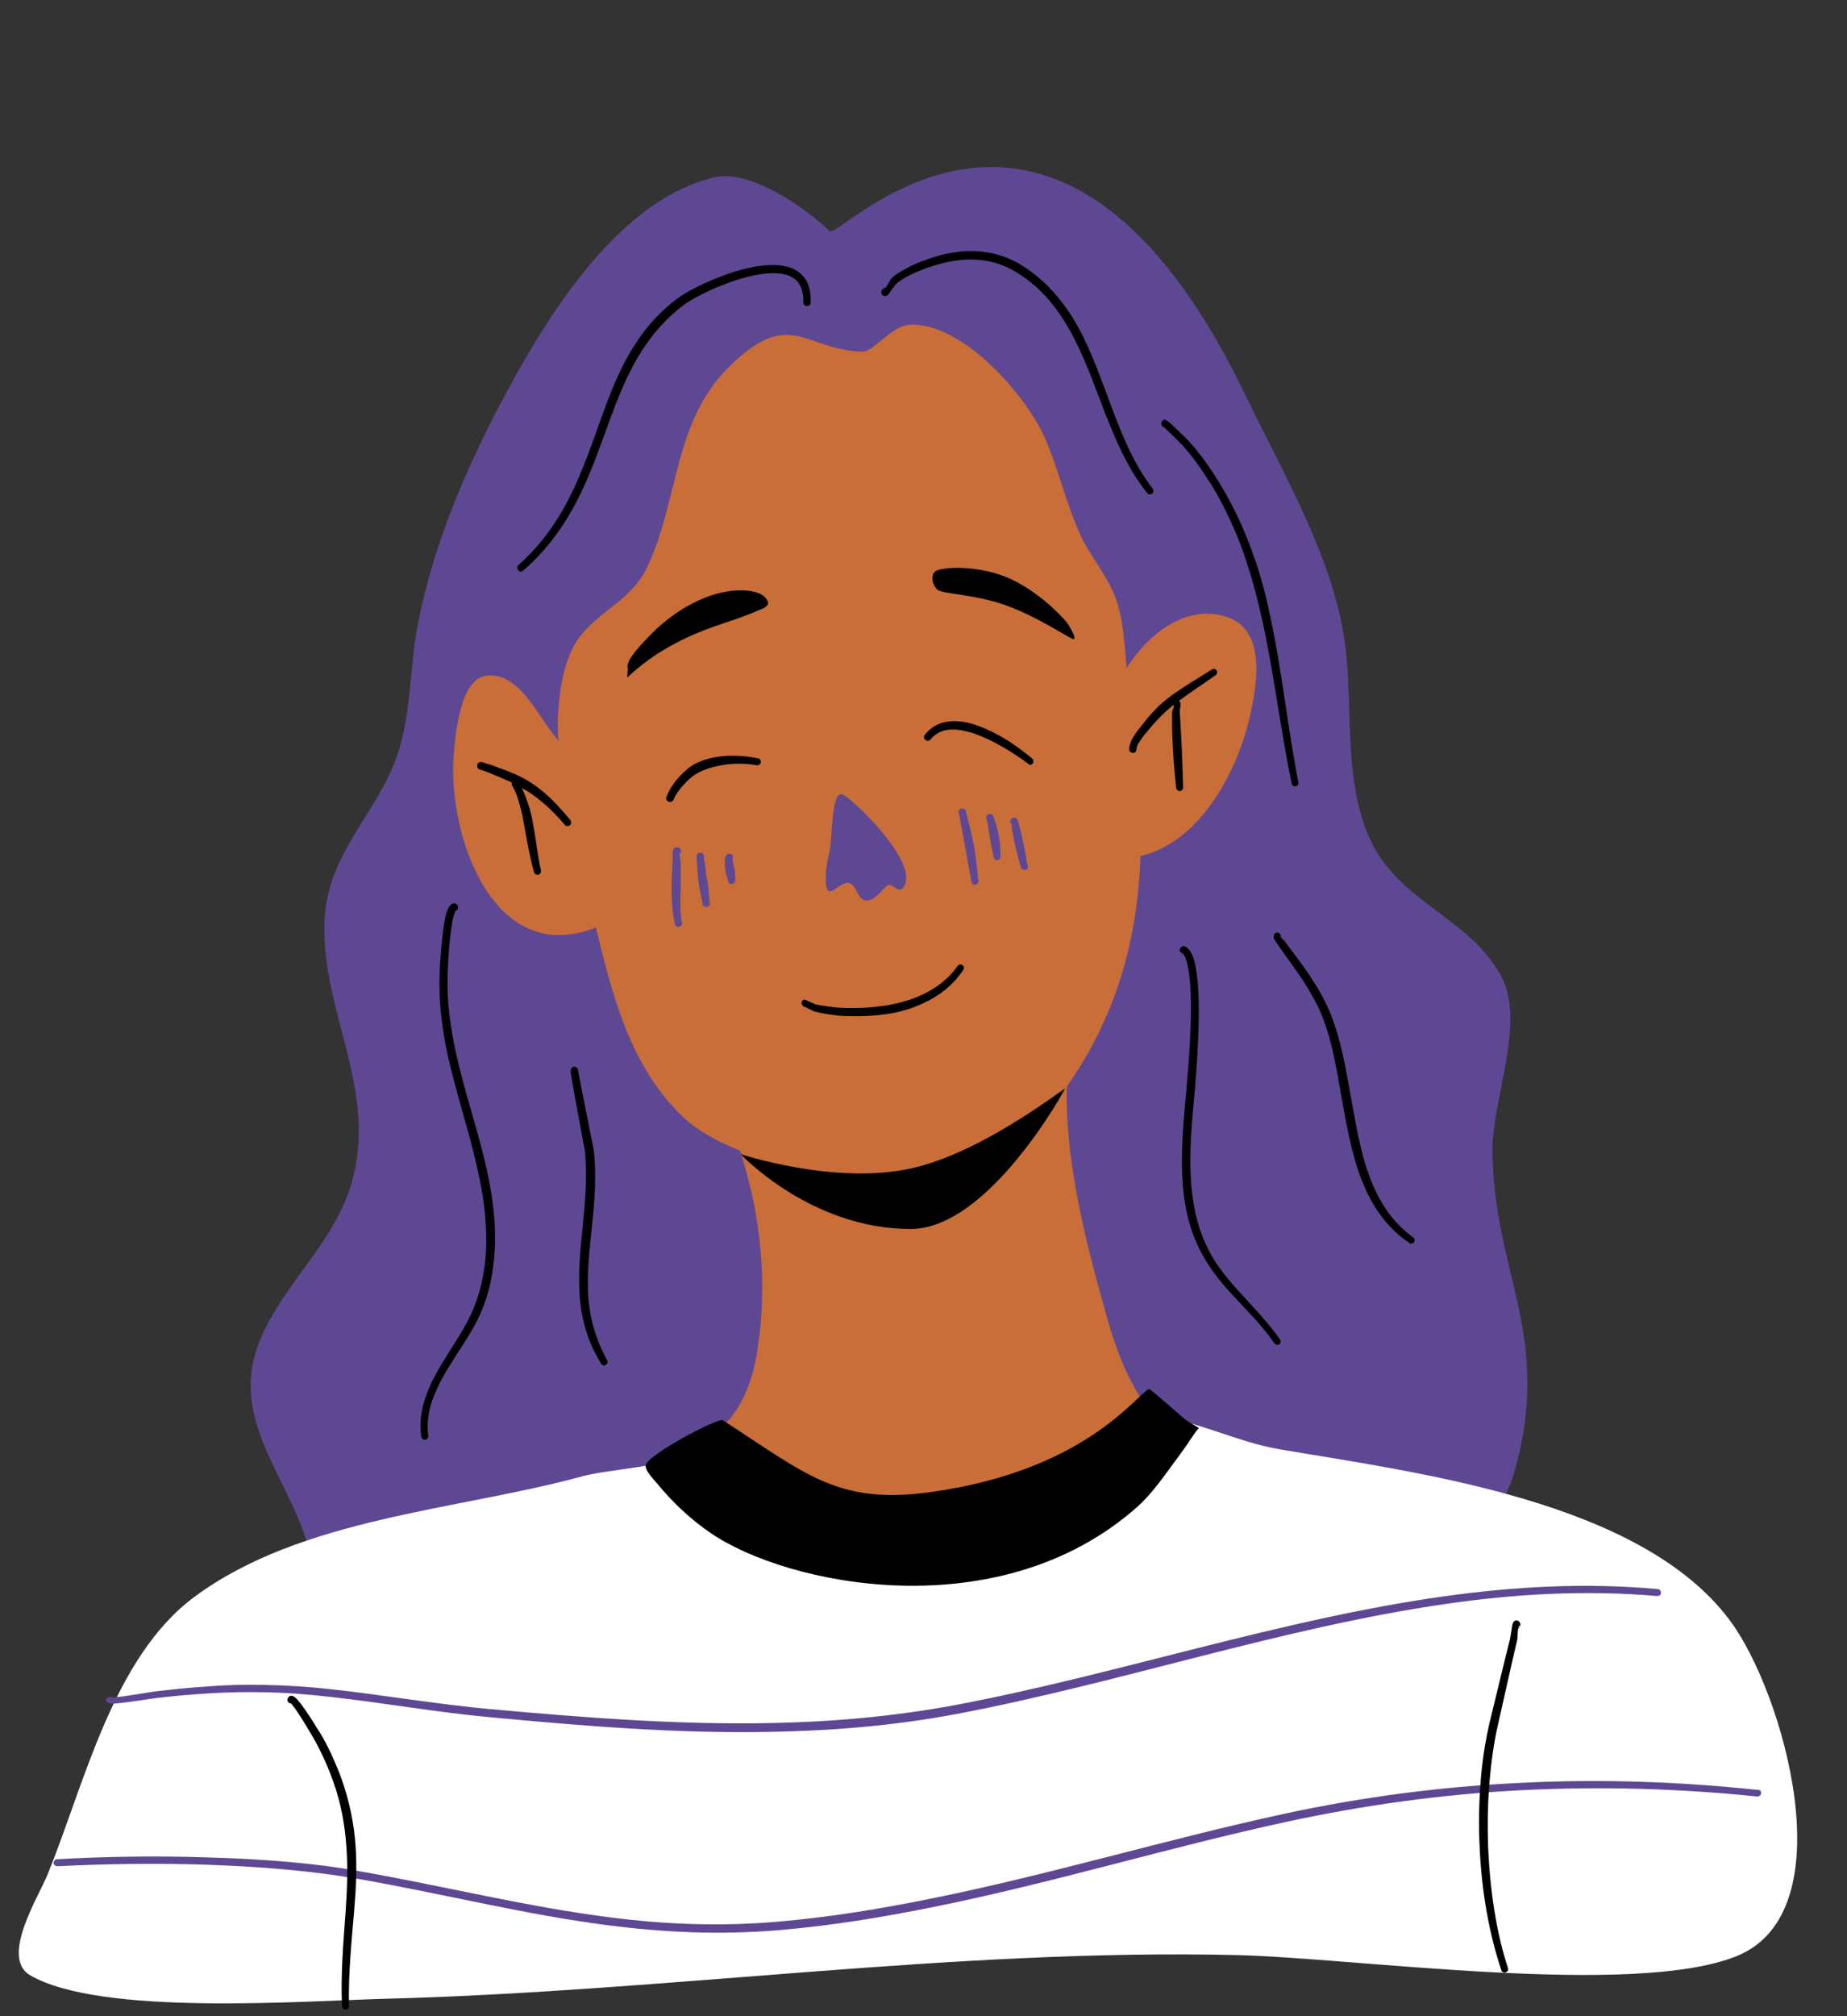
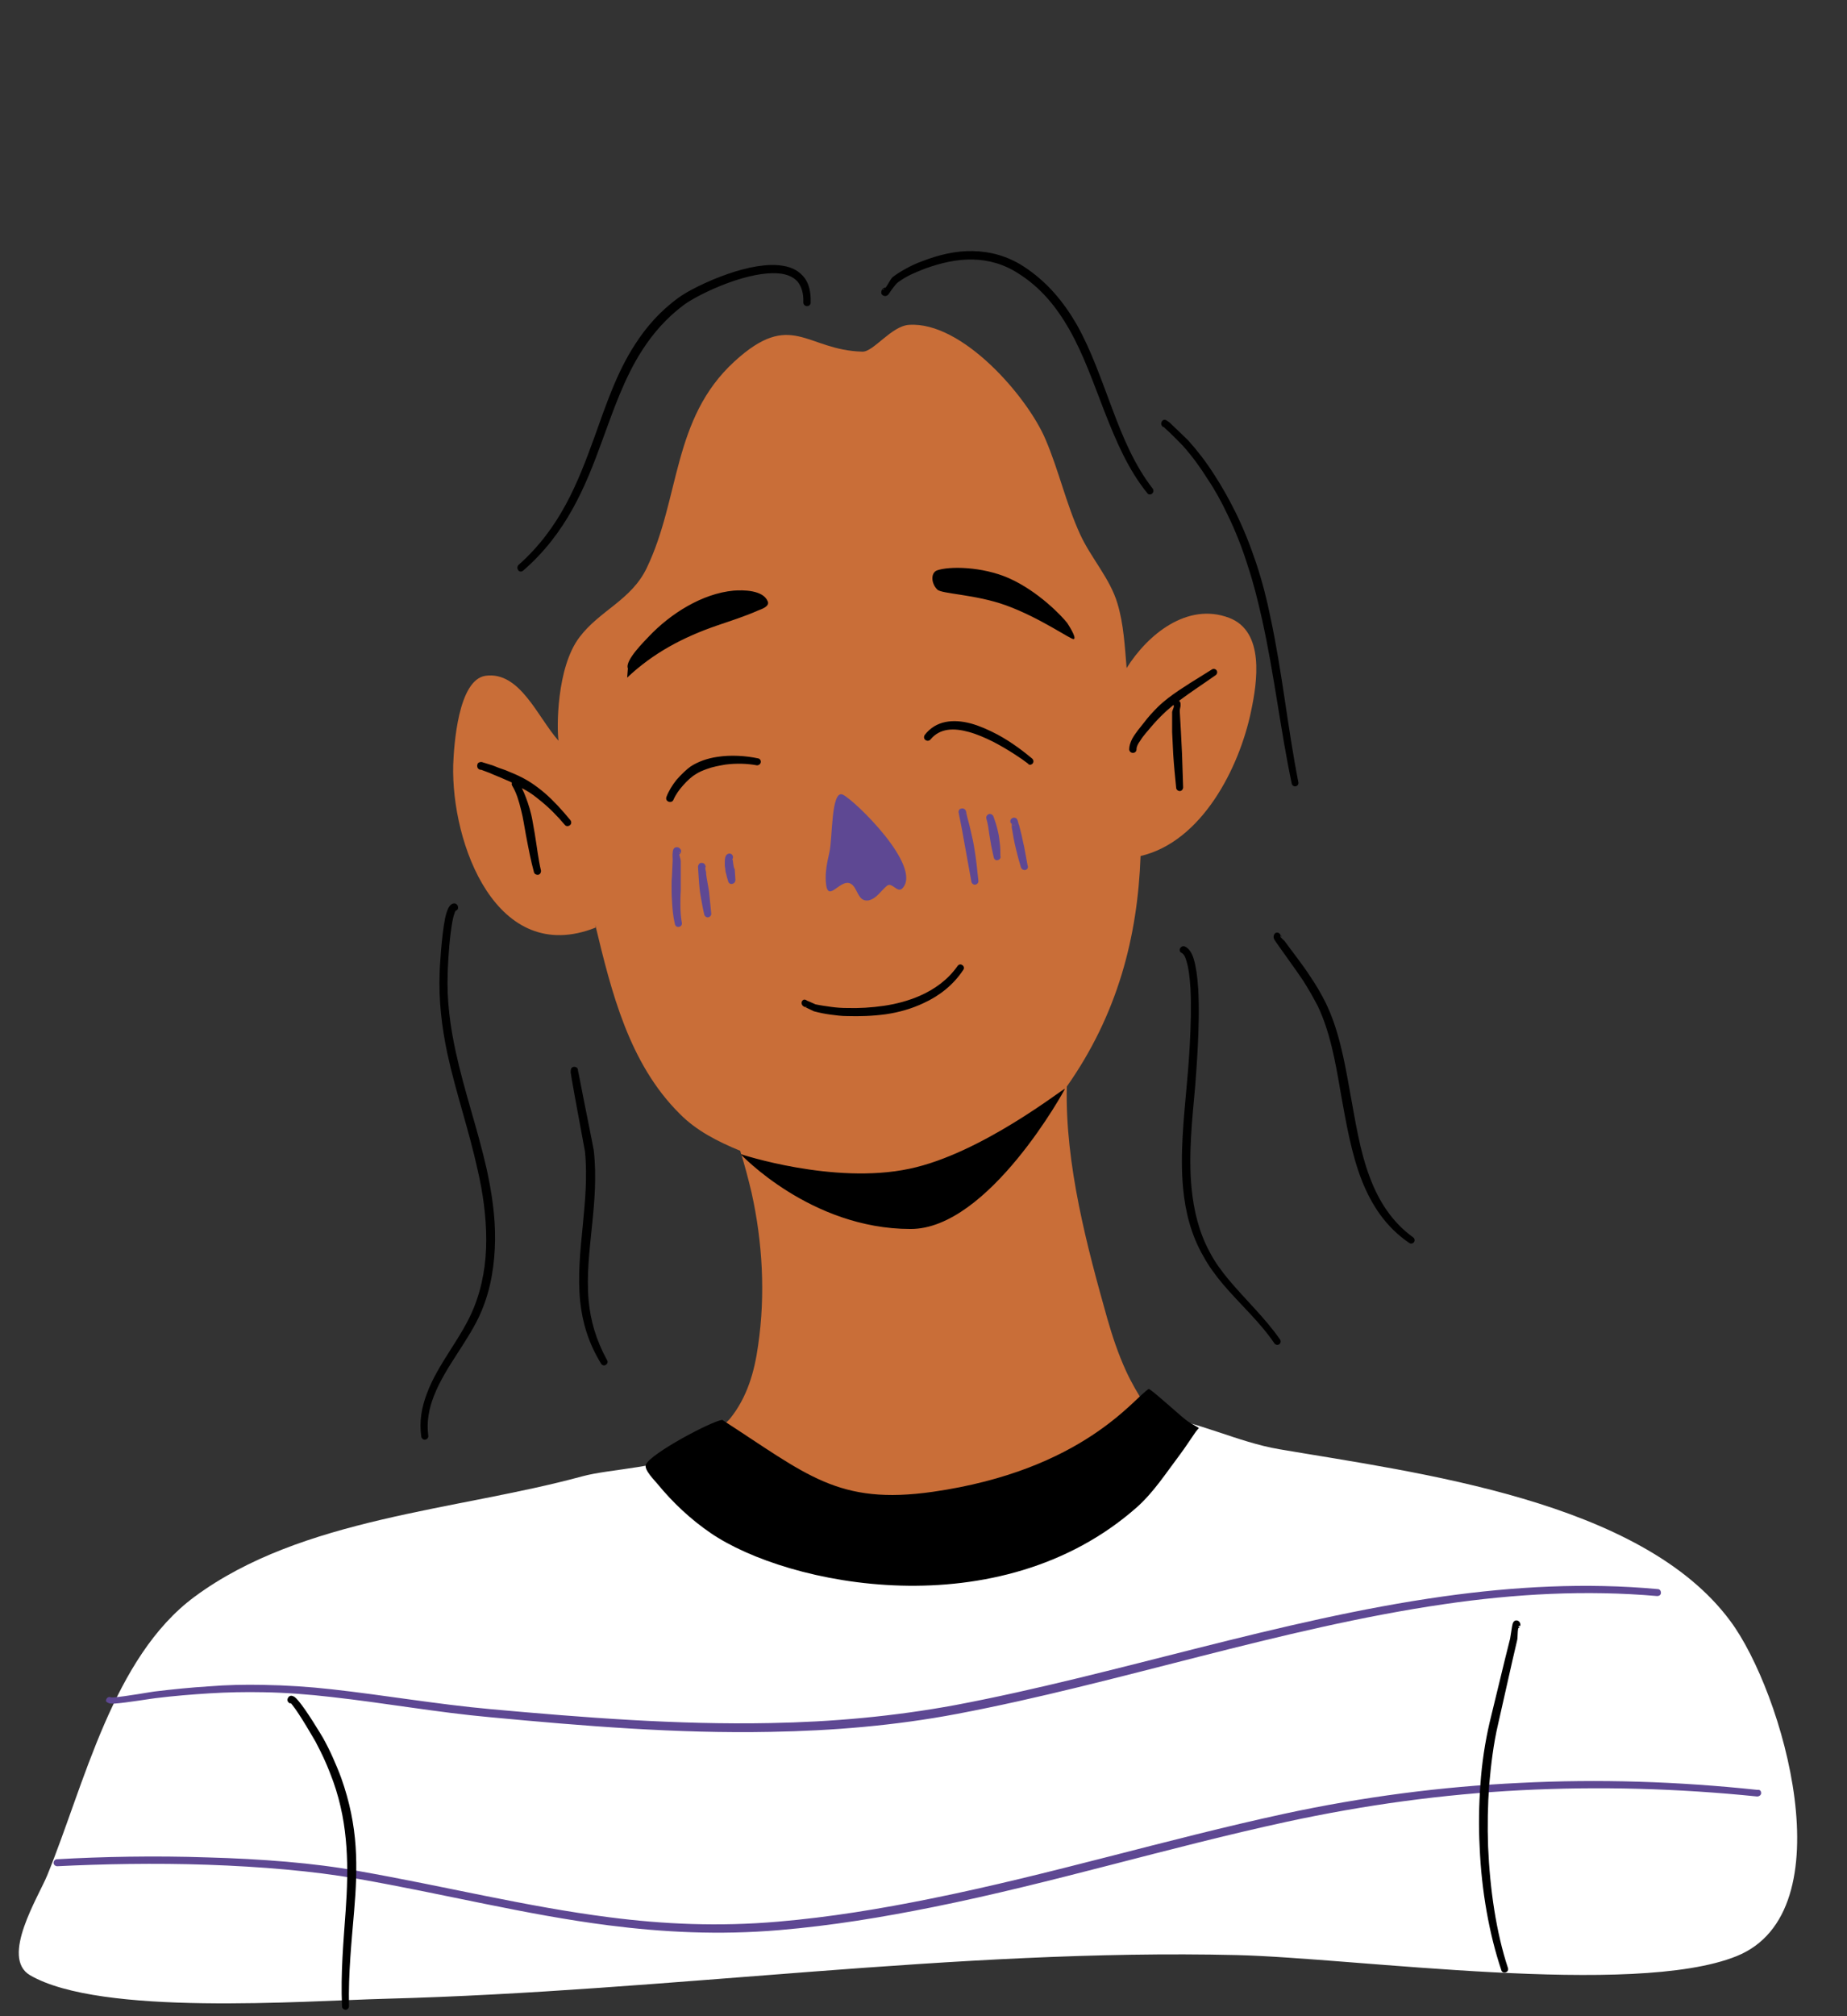
<svg xmlns="http://www.w3.org/2000/svg" fill="#000000" height="549.3" preserveAspectRatio="xMidYMid meet" version="1" viewBox="-5.1 -45.5 503.3 549.3" width="503.3" zoomAndPan="magnify">
  <rect x="-5.1" y="-45.5" width="503.3" height="549.3" fill="#333333" stroke="none" />
  <g id="change1_1">
-     <path clip-rule="evenodd" d="M407.8,354.7c-11,40.3-75.7,41.1-108.2,33.4c-28.6-6.8-50-28.9-81.3-22.6c-14.3,2.9-26.5,11.4-41.4,12.2 c-20,1-37.4-8.1-58.2-3.6c-11.8,2.6-33.7,22.3-36.4,21.3c-2.1-0.8-2-2.8-1.9-4.8c2.4-27-25.5-44.6-14.7-70.9 c6.8-16.4,21.1-27,25.5-44.8c6.2-25-9.4-46.3-7.8-70.7c1.2-17.6,14.2-28.1,19.7-43.8c3.9-11.3,3.4-23.8,5.6-35.5 c4.3-22.6,13.8-44.3,24.7-64.4c11.6-21.4,30.6-51.7,56.2-57.7c9.5-2.2,24.5,8,31.4,14.7c2.5,2.4,61.4-63,113.3,44.7 c10.3,21.5,24.6,45.2,27.3,69.2c1.8,15.9-0.2,32.6,5.1,48c7.3,21.1,28.4,23.9,37.5,41.5c6.3,12.3-2.6,33.4-2.6,46.7 C401.7,301.1,417.9,317.7,407.8,354.7z" fill="#5e4893" fill-rule="evenodd" />
-   </g>
+     </g>
  <g id="change2_1">
    <path clip-rule="evenodd" d="M468.1,487.4c-28,11.3-103.7,0.5-136.2-0.3c-76.6-1.8-154.8,9.9-231.8,11.9c-22.8,0.6-77.7,4.8-97-6.4 c-8.2-4.8,2.3-21.4,4.7-27.3c10.1-24.7,17.8-59.3,40.1-75.8c29.2-21.6,71.5-23.5,105.6-32.8c8.1-2.2,22.5-2.2,29.6-7.1l126.8-9.3 c11,1.2,22.3,7.1,33.6,9c37.5,6.4,98.6,13.9,122.9,46.8C480.7,415.3,498.2,475.3,468.1,487.4z" fill="#ffffff" fill-rule="evenodd" />
  </g>
  <g id="change3_1">
    <path clip-rule="evenodd" d="M335.8,148.3c-3.2,15.4-13.4,35.5-30.1,39.4c-0.8,22.1-6.3,43.2-20.1,62.8c-0.5,21.3,5.6,43.9,11,63.1 c1.4,4.9,3,9.7,5.1,14.3c6.4,14,14.5,16.5,2.4,26.2c-2,1.6-4.1,3.3-6.2,4.8c-3.6,2.5-7.2,4.9-11.2,6.8c-5.7,2.8-11.9,4.8-18.2,5.9 c-22.3,3.9-47.8,6-67.7-6.5c-3.2-2-16-9.3-16-14c0-2.8,7.3-8.1,9-10.1c4.7-5.8,6.7-12.8,7.7-20.1c2-13.7,1.2-28-1.8-41.5 c-0.9-3.8-1.9-7.6-3.1-11.4c-6.1-2.5-12-5.5-16.5-10.1c-13.8-13.7-18.6-33.2-23-51.5l0.1,0.8c-27,10.7-39.4-22.9-38.8-44.4 c0.2-5.1,1.3-23.1,8.8-24.2c9.4-1.3,14.2,11.3,19.9,17.7c-0.5-3.2-0.6-19.9,5.7-28.2c5.5-7.3,14.1-10.1,18.3-18.8 C180.3,90.2,178,68.6,195,53c15.6-14.3,19.5-3.1,34.9-2.7c3,0.1,7.9-7,12.7-7.3c14.5-1,32.3,19.6,37.2,31.2 c3.6,8.4,5.6,17.5,9.4,25.8c2.9,6.4,8.2,12.1,10.2,18.9c1.7,5.6,2,11.7,2.5,17.6c5.7-9.1,16.5-18,27.9-13.7 C339.6,126.5,337.5,140.3,335.8,148.3z" fill="#c96e38" fill-rule="evenodd" />
  </g>
  <g id="change1_2">
-     <path d="M240.8,196.5c-1.4,1.4-2.8-1.8-4.2-0.7c-1.6,1.3-2.9,3.6-5.1,4c-3.1,0.4-2.8-3.9-5.1-4.7 c-2.7-0.9-5.8,5.2-6.4,0.3c-0.1-0.7-0.1-1.3-0.1-2c0-0.9,0.1-1.8,0.2-2.6c0.2-1.4,0.5-2.7,0.8-4.1c0.9-3.6,0.4-17.3,3.7-15.7 C227.9,172.6,246.4,190.6,240.8,196.5z M180.3,200.9c0,1.7,0.1,3.4,0.4,5c0.1,0.5-0.2,1-0.8,1.1c-0.5,0.1-1-0.2-1.1-0.8 c-0.5-2.1-0.7-4.3-0.8-6.5c-0.1-1.3-0.1-2.6-0.1-3.9c0-0.9,0-1.7,0.1-2.6l0.2-4.4c0-0.5-0.1-1.4,0-2c0-0.5,0.2-1,0.3-1.1 c0.2-0.3,0.5-0.4,0.8-0.4c0.2,0,0.6,0,0.9,0.4c0.4,0.4,0.4,1,0,1.4c-0.1,0.1-0.1,0.1-0.2,0.2c0.1,0.5,0.4,1.4,0.4,1.7l0,4.4 c0,1.3,0,2.6,0,3.8C180.3,198.4,180.3,199.6,180.3,200.9z M180,186.9c0,0,0.1-0.1,0.1-0.1c0,0,0.2-0.2,0.1-0.2 C180,186.6,180,186.7,180,186.9z M186.7,187.9c0,0.1,0,0.1,0,0.2C186.7,188,186.7,187.9,186.7,187.9z M187.3,192.1l-0.4-2.8 c0-0.2-0.2-0.6-0.2-1c0-0.1,0-0.1,0.1-0.2c0,0,0,0.1-0.1,0.1c0-0.2,0-0.3,0-0.3c0,0,0,0,0.1,0c0-0.1,0-0.3-0.1-0.4 c-0.1-0.4-0.4-0.6-0.5-0.6c-0.3-0.2-0.5-0.1-0.8-0.1c-0.2,0-0.6,0.3-0.7,1c0,0.3,0.1,1.2,0.1,1.6l0.2,2.9c0.1,1.1,0.2,2.3,0.4,3.4 c0.3,1.7,0.6,3.4,1,5.1c0.1,0.5,0.6,0.9,1.1,0.8c0.5-0.1,0.9-0.6,0.8-1.1c-0.2-2-0.4-4-0.6-6C187.5,193.8,187.3,192.9,187.3,192.1z M194.8,190.4c-0.1-0.6-0.2-1.2-0.2-1.6c0,0,0,0,0-0.1c-0.1,0.1-0.2,0.1-0.3,0.2c0.1-0.1,0.2-0.2,0.2-0.3v0c0,0,0,0,0,0l0,0 c0-0.1,0.1-0.1,0-0.1c0.2-0.3,0.2-0.7,0-1c-0.3-0.5-0.9-0.6-1.4-0.3c-0.2,0.1-0.5,0.5-0.6,1c-0.1,0.4-0.1,1.1-0.1,1.8 c0,0.3,0,0.6,0.1,1c0,0.3,0.1,0.6,0.1,0.9c0.3,1.2,0.6,2.4,0.7,2.6c0.1,0.5,0.5,0.9,1.1,0.8c0.5-0.1,0.9-0.5,0.9-1.1 c0-0.3-0.1-1.6-0.2-3C194.9,191.1,194.9,190.8,194.8,190.4z M260.4,185.6c0.5,2.9,0.8,5.9,1.1,8.8c0.1,0.5-0.3,1-0.8,1.1 c-0.5,0.1-1-0.3-1.1-0.8l-2.6-14.4c0-0.2-0.6-2.9-0.8-4c0-0.3-0.1-0.5-0.1-0.5c0-0.8,0.5-1,0.7-1c0.5-0.2,1.1,0.1,1.3,0.6 c0,0.1,0,0.2,0.1,0.3h0c0,0,0,0,0,0.1v0c0,0,0,0,0,0v0c0,0,0,0,0,0l0,0c0,0,0,0.1,0,0.1c0.2,1.1,1,3.8,1,4c0.3,1.2,0.5,2.3,0.8,3.5 C260.1,184,260.3,184.8,260.4,185.6z M258.1,175.9c-0.1,0.2-0.3,0.5-0.5,0.6C257.8,176.4,258,176.2,258.1,175.9z M258.1,175.6 L258.1,175.6L258.1,175.6C258.2,175.6,258.2,175.5,258.1,175.6L258.1,175.6C258.1,175.6,258.1,175.6,258.1,175.6z M267.3,183.9 c-0.1-0.9-0.2-1.8-0.4-2.6c-0.3-1.5-0.8-3-1.3-4.4c-0.2-0.5-0.8-0.8-1.3-0.6c-0.5,0.2-0.8,0.8-0.6,1.3c0.4,1.3,0.6,2.8,0.8,4.3 c0.2,1,0.3,2,0.5,3c0.2,1.1,0.5,2.2,0.7,3.2c0.1,0.5,0.6,0.9,1.1,0.7c0.5-0.1,0.9-0.6,0.7-1.1C267.5,186.5,267.5,185.2,267.3,183.9z M274.3,191.5c-0.5,0.1-1-0.2-1.2-0.7c-0.5-1.6-0.9-3.2-1.3-4.8c-0.3-1.1-0.5-2.2-0.7-3.2l-0.5-2.9c0-0.1,0-0.5,0-0.8l0,0l0,0 c0,0-0.1-0.1-0.1-0.1c0-0.2-0.1-0.3-0.2-0.3l0,0c-0.2-0.5-0.1-1,0.4-1.3c0.3-0.2,0.7-0.2,1.1,0c0.1,0.1,0.3,0.3,0.4,0.6 c0.1,0.3,0.3,1.2,0.4,1.3l0.7,2.8c0.2,1.1,0.5,2.2,0.7,3.2c0.3,1.6,0.6,3.3,0.9,4.9C275.2,190.9,274.8,191.4,274.3,191.5z M271.7,179.3c-0.3,0.1-0.5,0-0.8-0.1C271.2,179.4,271.4,179.4,271.7,179.3z M270.6,178.9c0,0,0-0.1-0.1-0.1c-0.2,0,0,0.2,0.2,0.3v0 C270.6,179,270.6,178.9,270.6,178.9z" fill="#5e4893" />
+     <path d="M240.8,196.5c-1.4,1.4-2.8-1.8-4.2-0.7c-1.6,1.3-2.9,3.6-5.1,4c-3.1,0.4-2.8-3.9-5.1-4.7 c-2.7-0.9-5.8,5.2-6.4,0.3c-0.1-0.7-0.1-1.3-0.1-2c0-0.9,0.1-1.8,0.2-2.6c0.2-1.4,0.5-2.7,0.8-4.1c0.9-3.6,0.4-17.3,3.7-15.7 C227.9,172.6,246.4,190.6,240.8,196.5z M180.3,200.9c0,1.7,0.1,3.4,0.4,5c0.1,0.5-0.2,1-0.8,1.1c-0.5,0.1-1-0.2-1.1-0.8 c-0.5-2.1-0.7-4.3-0.8-6.5c-0.1-1.3-0.1-2.6-0.1-3.9c0-0.9,0-1.7,0.1-2.6l0.2-4.4c0-0.5-0.1-1.4,0-2c0-0.5,0.2-1,0.3-1.1 c0.2-0.3,0.5-0.4,0.8-0.4c0.2,0,0.6,0,0.9,0.4c0.4,0.4,0.4,1,0,1.4c-0.1,0.1-0.1,0.1-0.2,0.2c0.1,0.5,0.4,1.4,0.4,1.7l0,4.4 c0,1.3,0,2.6,0,3.8C180.3,198.4,180.3,199.6,180.3,200.9z M180,186.9c0,0,0.1-0.1,0.1-0.1c0,0,0.2-0.2,0.1-0.2 C180,186.6,180,186.7,180,186.9z M186.7,187.9c0,0.1,0,0.1,0,0.2C186.7,188,186.7,187.9,186.7,187.9z M187.3,192.1c0-0.2-0.2-0.6-0.2-1c0-0.1,0-0.1,0.1-0.2c0,0,0,0.1-0.1,0.1c0-0.2,0-0.3,0-0.3c0,0,0,0,0.1,0c0-0.1,0-0.3-0.1-0.4 c-0.1-0.4-0.4-0.6-0.5-0.6c-0.3-0.2-0.5-0.1-0.8-0.1c-0.2,0-0.6,0.3-0.7,1c0,0.3,0.1,1.2,0.1,1.6l0.2,2.9c0.1,1.1,0.2,2.3,0.4,3.4 c0.3,1.7,0.6,3.4,1,5.1c0.1,0.5,0.6,0.9,1.1,0.8c0.5-0.1,0.9-0.6,0.8-1.1c-0.2-2-0.4-4-0.6-6C187.5,193.8,187.3,192.9,187.3,192.1z M194.8,190.4c-0.1-0.6-0.2-1.2-0.2-1.6c0,0,0,0,0-0.1c-0.1,0.1-0.2,0.1-0.3,0.2c0.1-0.1,0.2-0.2,0.2-0.3v0c0,0,0,0,0,0l0,0 c0-0.1,0.1-0.1,0-0.1c0.2-0.3,0.2-0.7,0-1c-0.3-0.5-0.9-0.6-1.4-0.3c-0.2,0.1-0.5,0.5-0.6,1c-0.1,0.4-0.1,1.1-0.1,1.8 c0,0.3,0,0.6,0.1,1c0,0.3,0.1,0.6,0.1,0.9c0.3,1.2,0.6,2.4,0.7,2.6c0.1,0.5,0.5,0.9,1.1,0.8c0.5-0.1,0.9-0.5,0.9-1.1 c0-0.3-0.1-1.6-0.2-3C194.9,191.1,194.9,190.8,194.8,190.4z M260.4,185.6c0.5,2.9,0.8,5.9,1.1,8.8c0.1,0.5-0.3,1-0.8,1.1 c-0.5,0.1-1-0.3-1.1-0.8l-2.6-14.4c0-0.2-0.6-2.9-0.8-4c0-0.3-0.1-0.5-0.1-0.5c0-0.8,0.5-1,0.7-1c0.5-0.2,1.1,0.1,1.3,0.6 c0,0.1,0,0.2,0.1,0.3h0c0,0,0,0,0,0.1v0c0,0,0,0,0,0v0c0,0,0,0,0,0l0,0c0,0,0,0.1,0,0.1c0.2,1.1,1,3.8,1,4c0.3,1.2,0.5,2.3,0.8,3.5 C260.1,184,260.3,184.8,260.4,185.6z M258.1,175.9c-0.1,0.2-0.3,0.5-0.5,0.6C257.8,176.4,258,176.2,258.1,175.9z M258.1,175.6 L258.1,175.6L258.1,175.6C258.2,175.6,258.2,175.5,258.1,175.6L258.1,175.6C258.1,175.6,258.1,175.6,258.1,175.6z M267.3,183.9 c-0.1-0.9-0.2-1.8-0.4-2.6c-0.3-1.5-0.8-3-1.3-4.4c-0.2-0.5-0.8-0.8-1.3-0.6c-0.5,0.2-0.8,0.8-0.6,1.3c0.4,1.3,0.6,2.8,0.8,4.3 c0.2,1,0.3,2,0.5,3c0.2,1.1,0.5,2.2,0.7,3.2c0.1,0.5,0.6,0.9,1.1,0.7c0.5-0.1,0.9-0.6,0.7-1.1C267.5,186.5,267.5,185.2,267.3,183.9z M274.3,191.5c-0.5,0.1-1-0.2-1.2-0.7c-0.5-1.6-0.9-3.2-1.3-4.8c-0.3-1.1-0.5-2.2-0.7-3.2l-0.5-2.9c0-0.1,0-0.5,0-0.8l0,0l0,0 c0,0-0.1-0.1-0.1-0.1c0-0.2-0.1-0.3-0.2-0.3l0,0c-0.2-0.5-0.1-1,0.4-1.3c0.3-0.2,0.7-0.2,1.1,0c0.1,0.1,0.3,0.3,0.4,0.6 c0.1,0.3,0.3,1.2,0.4,1.3l0.7,2.8c0.2,1.1,0.5,2.2,0.7,3.2c0.3,1.6,0.6,3.3,0.9,4.9C275.2,190.9,274.8,191.4,274.3,191.5z M271.7,179.3c-0.3,0.1-0.5,0-0.8-0.1C271.2,179.4,271.4,179.4,271.7,179.3z M270.6,178.9c0,0,0-0.1-0.1-0.1c-0.2,0,0,0.2,0.2,0.3v0 C270.6,179,270.6,178.9,270.6,178.9z" fill="#5e4893" />
  </g>
  <g id="change1_3">
    <path clip-rule="evenodd" d="M24.6,418.5c0.2,0.1,0.7,0.1,1.5,0.1c3.1-0.2,10.9-1.5,11.3-1.5c4.9-0.6,9.8-1,14.6-1.3 c4.9-0.3,9.8-0.4,14.7-0.3c6.2,0.1,12.4,0.6,18.5,1.3c14.4,1.6,28.8,4.2,43.2,5.5c25.5,2.4,51,4.5,76.4,4c17-0.3,34-1.7,50.9-4.9 c43.9-8.3,88.1-23.4,132.8-29.9c19.2-2.8,38.5-3.9,58-2.2c0.5,0,1-0.3,1-0.9c0-0.5-0.3-1-0.9-1c-19.6-1.8-39.1-0.7-58.4,2 c-44.8,6.3-89,21.3-133,29.6c-16.8,3.1-33.6,4.6-50.5,4.9c-25.3,0.5-50.8-1.5-76.2-3.8c-14.4-1.3-28.8-3.8-43.2-5.4 c-6.2-0.7-12.5-1.1-18.7-1.2c-5-0.1-9.9,0-14.8,0.4c-4.9,0.3-9.8,0.8-14.8,1.4c-0.3,0-8.1,1.4-11.1,1.6c-0.2,0-0.5,0-0.7,0 c-0.2-0.1-0.4-0.1-0.6-0.1c-0.5,0.1-0.9,0.6-0.8,1.2C23.8,417.9,24,418.3,24.6,418.5z M25.7,417.1L25.7,417.1L25.7,417.1L25.7,417.1 z M25.7,417.1L25.7,417.1C25.7,417.1,25.7,417.1,25.7,417.1L25.7,417.1z M474.8,443c0,0.5-0.5,0.9-1.1,0.9 c-21.6-2.2-43-2.8-64.4-1.7c-21.3,1.1-42.5,4-63.8,8.6c-32.3,7-63.9,16.7-96.2,23.2c-13.9,2.8-27.8,5.1-42,6.3 c-16.4,1.4-31.7,0.6-46.6-1.3c-22.7-2.9-44.5-8.5-68.5-12.7c-11.9-2.1-26.3-3.3-40.7-3.8c-14.4-0.5-28.9-0.2-41,0.4 c-0.5,0-1-0.4-1-0.9c0-0.5,0.4-1,0.9-1c12.2-0.7,26.7-1,41.1-0.5c14.5,0.4,29,1.5,41,3.7c23.9,4.2,45.7,9.7,68.4,12.6 c14.7,1.9,29.8,2.6,46,1.2c14.1-1.2,28-3.5,41.8-6.3c32.3-6.5,63.9-16.1,96.2-23.1c21.4-4.6,42.8-7.4,64.2-8.4 c21.4-1.1,43-0.4,64.7,1.9C474.5,442,474.8,442.4,474.8,443z" fill="#5e4893" fill-rule="evenodd" />
  </g>
  <g id="change4_1">
    <path clip-rule="evenodd" d="M165.8,139.1l0.2-2.5c-0.9-2.2,4.7-7.6,5.8-8.8c5.8-6.1,14.4-11.6,23-12.4c2.6-0.2,8-0.2,9.3,2.9 c0.6,1.4-1.6,2.1-2.6,2.5c-3.6,1.6-7.4,2.8-11.2,4.1C181,128.1,172.9,132.4,165.8,139.1z M285.7,124.2c-1.4-1.8-7.8-8.6-15.9-12.2 c-7.3-3.2-16.3-3.3-19.6-2.1c-1.7,0.7-1.6,3.5,0.1,5.2c1.1,1.2,10.4,1.3,18.7,4.3c9.4,3.4,17.9,9.5,18.5,9.2 C288.4,128.3,285.9,124.5,285.7,124.2z M243,289.3c21.3,0.1,42.2-38.2,42.1-38.2c-0.5-0.1-22.8,17.7-42.4,21.8c-20.7,4.4-46-4-46-4 S215.8,289.3,243,289.3z M213.8,226.9c-0.5,0.3-0.6,0.9-0.3,1.4c0.2,0.3,0.4,0.4,0.7,0.5v0c0,0,0,0,0,0c0.2,0,0.4,0,0.6-0.1 c-0.1,0-0.2,0.2-0.4,0.2c0.7,0.3,2,1,2.3,1.1c1.5,0.4,3,0.7,4.5,0.9c1.5,0.2,3,0.4,4.5,0.4c3.4,0.1,7,0,10.6-0.5 c3.5-0.5,7-1.5,10.2-3c4.4-2,8.2-5,10.9-9.1c0.3-0.4,0.2-1-0.3-1.3c-0.4-0.3-1-0.2-1.3,0.3c-2.6,3.7-6.2,6.3-10.3,8.1 c-3,1.3-6.3,2.2-9.7,2.7c-3.4,0.5-6.9,0.7-10.1,0.6c-1.4,0-2.9-0.1-4.3-0.3c-1.4-0.2-2.9-0.4-4.3-0.7c-0.3-0.1-1.7-0.8-2.3-1 C214.3,226.7,213.9,226.8,213.8,226.9z M214.2,228.8L214.2,228.8L214.2,228.8c-0.1,0.1,0,0.1,0.2,0.1 C214.3,228.8,214.3,228.8,214.2,228.8L214.2,228.8z M202.2,162.2c0.1-0.5-0.2-1-0.7-1.1c-3.3-0.7-7.4-1-11.2-0.4 c-2.7,0.4-5.2,1.3-7.2,2.6c-1,0.7-2.5,2.1-3.9,3.7c-1.1,1.4-2.1,3-2.7,4.6c-0.2,0.5,0,1.1,0.6,1.3c0.5,0.2,1.1,0,1.3-0.5 c0.6-1.4,1.6-2.8,2.6-3.9c1.2-1.4,2.6-2.6,3.5-3.1c0.9-0.6,1.9-1,3-1.4c1.6-0.6,3.3-0.9,5-1.2c3-0.4,6.1-0.3,8.7,0.2 C201.6,163,202.1,162.7,202.2,162.2z M276.3,162.5c0.3-0.4,0.3-1-0.2-1.4c-1.8-1.5-5.3-4.3-9.4-6.5c-2.3-1.2-4.7-2.3-7.2-3 c-4.9-1.3-9.6-0.8-12.6,3.1c-0.3,0.4-0.3,1.1,0.2,1.4c0.4,0.3,1,0.3,1.4-0.2c2.6-3.1,6.4-3.1,10.4-2c2.2,0.6,4.5,1.6,6.7,2.7 c4,2.1,7.6,4.5,9.4,5.9C275.3,163,275.9,162.9,276.3,162.5z M143.4,170.6c-1.3-1.1-2.6-2.1-4-3c-1.4-0.9-2.8-1.6-4.4-2.3 c-0.8-0.3-1.6-0.7-2.4-1c-1.2-0.4-2.3-0.8-3.5-1.3c-0.3-0.1-2-0.6-2.6-0.8c-0.2-0.1-0.3-0.1-0.4-0.1c-0.3,0-0.5,0-0.6,0.1 c-0.3,0.1-0.5,0.3-0.5,0.6c-0.1,0.2-0.1,0.4,0,0.7c0,0.1,0.1,0.4,0.5,0.6c0.1,0.1,0.2,0.1,0.4,0.1c0,0,0.1,0,0.1,0 c0.6,0.2,2.1,0.8,2.4,0.9c1.3,0.6,2.7,1.1,4,1.7c0.5,0.2,1.1,0.5,1.6,0.7c0.1,0.1,0.2,0.1,0.4,0.2c-0.1,0.3-0.1,0.6,0.1,0.9 c1.1,1.8,1.8,4.1,2.4,6.6c0.3,1.1,0.5,2.2,0.7,3.3c0.2,1.1,0.4,2.2,0.6,3.4c0.7,3.7,1.4,7.3,2.2,10.2c0.1,0.5,0.7,0.8,1.2,0.7 c0.5-0.1,0.8-0.7,0.7-1.2c-0.7-2.9-1.1-6.5-1.7-10.1c-0.2-1.2-0.4-2.3-0.6-3.4c-0.2-1.2-0.5-2.3-0.8-3.4c-0.6-2-1.3-3.9-2.1-5.5 c0.4,0.2,0.7,0.4,1.1,0.6c1.4,0.8,2.6,1.7,3.8,2.7c2.4,1.9,4.6,4.1,6.8,6.7c0.3,0.4,0.9,0.5,1.4,0.1c0.4-0.3,0.5-0.9,0.1-1.4 C148,175.1,145.8,172.7,143.4,170.6z M306.6,151.4c1.2-1.6,2.5-3,3.8-4.3c0.9-0.9,1.9-1.7,2.9-2.5c3.7-2.8,7.7-5.1,11.8-7.7 c0.4-0.3,1-0.2,1.3,0.2c0.3,0.4,0.2,1-0.2,1.3c-3.4,2.4-6.8,4.6-10,7c0.1,0.1,0.2,0.2,0.3,0.4c0.1,0.2,0.1,0.5,0.1,1 c-0.1,0.5-0.3,1.3-0.2,1.8l0.3,5.3c0.1,2,0.2,4,0.3,6c0.1,3,0.2,6.1,0.3,9.1c0,0.5-0.4,1-0.9,1c-0.5,0-1-0.4-1-0.9 c-0.3-3-0.6-6-0.8-9.1c-0.1-2-0.2-4.1-0.3-6.1l0-5.4c0-0.3,0.4-1.1,0.5-1.6c0,0-0.1-0.1-0.1-0.1c0-0.1-0.1-0.1-0.1-0.2 c-0.8,0.7-1.6,1.3-2.4,2.1c-1.3,1.2-2.5,2.5-3.7,3.9c-0.7,0.9-2,2.2-2.9,3.7c-0.6,0.8-1,1.6-1,2.3c0,0.6-0.4,1-1,1c-0.5,0-1-0.4-1-1 c0-0.8,0.3-1.8,0.8-2.8C304.2,154.3,305.8,152.4,306.6,151.4z M314.8,146.8c0-0.1,0-0.2,0-0.3c0,0-0.1,0.1-0.1,0.1 C314.7,146.7,314.8,146.8,314.8,146.8L314.8,146.8z M307.9,332.9c-3.9,2.3-17.7,22.1-58.8,28c-25.9,3.7-34.3-4.7-57.4-19.6 c-3,0.4-19.6,9.2-20.8,12.2c-0.6,1.4,2.5,4.4,3.2,5.3c4.2,5.1,9,9.6,14.4,13.3c21,14.4,78.6,26.2,116.2-7c4.6-4.1,8-9.4,11.7-14.3 c1.5-2,2.9-4.2,4.3-6.2c0.3-0.4,0.9-1.1,0.9-1.1s-1.9-1.1-2.9-1.7C317,340.7,308.3,332.6,307.9,332.9z M137.4,110 c11.8-10.2,17-22.8,21.5-35.2c3.2-8.7,6.1-17.3,11-24.9c2.9-4.5,6.5-8.7,11.3-12.3c3.5-2.6,14.3-7.9,22.7-8.6 c3.5-0.3,6.6,0.2,8.4,2.3c1,1.3,1.6,3.1,1.5,5.6c0,0.5,0.4,1,1,1c0.6,0,1-0.4,1-1c0.1-2.9-0.5-5.1-1.6-6.6c-1.4-1.9-3.4-3-6-3.4 c-4.2-0.7-9.7,0.4-14.9,2.2c-5.8,2-11.2,4.8-13.5,6.5c-5.1,3.7-8.9,8.1-11.9,12.8c-5,7.7-7.9,16.5-11.1,25.4 c-4.4,12.1-9.2,24.5-20.6,34.6c-0.4,0.4-0.4,1-0.1,1.4C136.4,110.3,137,110.3,137.4,110z M118.8,202.6c0.1,0,0.1,0,0.1,0 C118.9,202.5,118.9,202.6,118.8,202.6L118.8,202.6z M119.1,241.1c-1.5-6.9-2.5-14-2.2-21.5c0-0.7,0.2-6.2,0.8-10.9 c0.3-2.3,0.6-4.3,1.1-5.5c0-0.1,0.1-0.4,0.2-0.5c-0.1,0-0.1,0-0.2,0c0.1,0,0.1,0,0.2,0c0-0.1,0.1-0.1,0.1-0.1c0,0,0,0,0,0 c0.4-0.1,0.7-0.5,0.6-1c0-0.5-0.5-1-1-1c-0.5,0-1,0.3-1.4,0.9c-0.4,0.6-0.8,1.7-1.1,3.1c-1,4.9-1.5,13.9-1.5,14.8 c-0.3,7.7,0.6,15,2.1,22.1c2.3,10.6,5.9,20.9,8.3,31.9c1.4,6.1,2.3,12.5,2.3,18.9c0,6.3-1,12.6-3.4,18.5c-3.2,8-9.8,15.2-12.8,23.4 c-1.4,3.7-2.1,7.5-1.5,11.7c0.1,0.5,0.6,0.9,1.1,0.8c0.5-0.1,0.9-0.6,0.8-1.1c-0.5-3.8,0.2-7.4,1.5-10.7c3.1-8.1,9.7-15.3,13-23.2 c2.6-6.2,3.6-12.7,3.7-19.3c0.1-6.5-0.9-13.1-2.3-19.5C125,261.9,121.4,251.7,119.1,241.1z M155.3,308.8c-0.6-6.7,0.2-13.3,0.9-20.2 c0.7-6.7,1.3-13.5,0.5-20.7c-0.2-1.3-2.9-14.5-3.9-19.8c-0.2-0.9-0.3-1.6-0.4-1.9l0-0.1c0-0.3-0.1-0.6-0.4-0.8 c-0.5-0.3-1.1-0.2-1.4,0.2c0,0-0.2,0.4-0.2,1c0,0.3,0.2,1.1,0.3,2c0.9,5.3,3.4,18.4,3.6,19.7c0.7,7,0,13.7-0.6,20.2 c-0.7,7-1.4,13.8-0.7,20.7c0.6,5.6,2.2,11.2,5.7,16.9c0.3,0.5,0.9,0.6,1.3,0.3c0.5-0.3,0.6-0.9,0.3-1.3 C157.3,319.5,155.8,314.2,155.3,308.8z M235.2,34.7c-0.1-0.1-0.3-0.5,0-1.2c0.2-0.4,0.6-0.7,1-0.6c0.7-0.9,1.5-2.7,2.2-3.1 c1.2-0.9,2.4-1.6,3.7-2.3c1.3-0.7,2.6-1.3,4-1.8c4.6-1.8,9.3-2.9,13.9-2.8c4.7,0.1,9.3,1.3,13.7,4.1c6.5,4.2,11,9.7,14.6,15.9 c4,7.1,6.7,15.1,9.7,23c2.9,7.8,6.1,15.4,11,21.7c0.3,0.4,0.3,1-0.2,1.4c-0.4,0.3-1,0.3-1.3-0.2c-5.2-6.4-8.5-14.2-11.6-22.1 c-3-7.7-5.7-15.6-9.7-22.6c-3.4-5.9-7.6-11.2-13.8-15.1c-4-2.6-8.2-3.7-12.4-3.8c-4.3-0.1-8.7,0.9-13.1,2.5c-1.3,0.5-2.5,1-3.8,1.6 c-1.2,0.6-2.4,1.3-3.5,2.1c-0.8,0.6-2.2,2.7-2.6,3.3C236.2,35.6,235.3,34.9,235.2,34.7z M235.4,33.4c0.1,0.1,0.3,0,0.5-0.2 c-0.1,0-0.2,0-0.2,0C235.6,33.3,235.2,33.3,235.4,33.4z M312,70.8C311.9,70.8,311.9,70.8,312,70.8c-0.1,0.1,0,0.1,0.1,0.1L312,70.8 C312,70.8,312,70.8,312,70.8z M311.4,69.5c0.1-0.3,0.6-1,1.5-0.4c0.1,0.1,0.4,0.3,0.7,0.5c1.4,1.3,4.9,4.7,5.1,4.9 c2.6,2.9,4.9,5.9,7,9.2c2.1,3.2,4,6.6,5.7,10c2.3,4.6,4.2,9.4,5.8,14.2c1.6,4.8,2.9,9.8,3.9,14.8c3.2,14.9,4.7,30.2,7.6,44.9 c0.1,0.5-0.2,1-0.7,1.1c-0.5,0.1-1-0.2-1.1-0.7c-3.1-14.7-4.8-30-8.1-44.8c-1.1-4.9-2.3-9.8-3.9-14.6c-1.5-4.8-3.3-9.4-5.5-13.9 c-1.6-3.4-3.4-6.7-5.5-9.8c-2-3.2-4.2-6.2-6.7-9c-0.2-0.2-3.5-3.6-4.9-4.8c-0.1-0.1-0.1-0.2-0.2-0.2c0,0,0.1,0,0.1,0 c0,0-0.1,0-0.2,0c-0.1-0.1-0.1-0.1-0.2-0.1v0C311.4,70.5,311.2,70,311.4,69.5z M312.4,70.9c0.4,0,0.7-0.2,0.8-0.6 C313.1,70.7,312.8,70.9,312.4,70.9z M329.7,303.1c-1.9-2.3-3.7-4.7-5.1-7.4c-3-5.5-4.4-11.4-5-17.5c-0.9-9.3,0.2-19,1-28 c0.2-3.1,1.4-16.5,0.8-26.4c-0.2-3.2-0.6-6-1.2-8c-0.5-1.7-1.3-2.9-2.3-3.4c-0.5-0.3-1.1-0.1-1.4,0.4c-0.3,0.5-0.1,1.1,0.4,1.3 c0.6,0.3,1,1.1,1.3,2.2c0.6,1.9,0.9,4.5,1.1,7.5c0.5,9.7-0.7,23-1,26.1c-0.8,9.2-1.9,19-1,28.4c0.6,6.4,2.2,12.7,5.5,18.4 c1.5,2.8,3.4,5.3,5.4,7.7c4.6,5.4,10,10.2,14,16.1c0.3,0.4,0.9,0.5,1.3,0.2c0.4-0.3,0.5-0.9,0.2-1.3 C339.6,313.5,334.3,308.6,329.7,303.1z M344,209.8c0.1-0.2,0.1-0.4,0-0.4C344,209.6,344,209.7,344,209.8L344,209.8z M368.2,275.3 c-2.8-7.3-4-15.6-5.5-23.7c-1.5-8.5-3.1-16.9-6.6-24c-1.2-2.4-2.6-4.8-4.1-7c-2.2-3.4-4.7-6.5-7.1-9.8c-0.1-0.1-0.7-0.6-1-1 c0,0.1-0.1,0.2-0.1,0.2c0-0.1,0.1-0.2,0.1-0.2c-0.1-0.2-0.1-0.3,0-0.3c0,0,0,0,0,0c0-0.3-0.2-0.6-0.5-0.8c-0.5-0.3-1.1-0.1-1.3,0.4 c-0.1,0.2-0.2,0.6-0.1,1c0.2,0.6,1.1,1.7,1.2,1.9c2.3,3.3,4.7,6.5,6.9,9.8c1.4,2.2,2.7,4.5,3.9,6.8c3.3,6.9,4.8,15.1,6.2,23.4 c1.5,8.3,2.9,16.7,5.8,24.1c2.7,6.8,6.6,12.7,12.9,17c0.4,0.3,1,0.2,1.3-0.2c0.3-0.4,0.2-1-0.2-1.3 C374.2,287.4,370.6,281.7,368.2,275.3z M91.8,457.5c0.4,5.9,0.1,11.7-0.4,17.6c-0.7,8.4-1.6,16.9-1.4,25.9c0,0.5-0.4,1-0.9,1 c-0.5,0-1-0.4-1-0.9c-0.4-9.1,0.4-17.7,1-26.2c0.4-5.7,0.6-11.4,0.2-17.2c-0.4-5.8-1.4-11.7-3.6-17.9c-0.7-1.9-1.4-3.7-2.2-5.5 c-0.8-1.8-1.7-3.6-2.6-5.3c-0.3-0.5-4.4-7.7-6.4-10.1c-0.1-0.1-0.2-0.2-0.2-0.3c-0.2,0-0.4,0-0.6-0.2c-0.5-0.3-0.6-0.9-0.3-1.4 c0.3-0.5,0.8-0.7,1.4-0.4c0.3,0.1,0.7,0.4,1.2,1c2.2,2.4,6.6,9.8,6.9,10.3c1,1.8,1.9,3.6,2.7,5.4c0.8,1.8,1.6,3.7,2.3,5.6 C90.2,445.4,91.4,451.5,91.8,457.5z M74.2,418.6c-0.1-0.1-0.1-0.2-0.2-0.1C73.9,418.6,74,418.6,74.2,418.6z M409.2,397.1 c0,0.4-0.2,0.8-0.6,1c-0.2,1-0.1,2.6-0.3,3.3L407,407l-3.9,17.3c-1.2,5.1-1.9,10.7-2.4,16.5c-0.4,5.4-0.5,11.1-0.3,16.8 c0.5,11.6,2.2,23.3,5.4,33c0.2,0.5-0.1,1.1-0.6,1.2c-0.5,0.2-1.1-0.1-1.2-0.6c-3.3-9.8-5.4-21.6-5.9-33.5c-0.3-5.7-0.2-11.5,0.2-17 c0.4-6,1.3-11.7,2.5-16.9l4.2-17.3l1.4-5.6c0.2-1,0.5-3.5,0.7-4.1c0.4-1.2,1.4-0.9,1.7-0.6C408.9,396.3,409.2,396.6,409.2,397.1z M409,397.4c-0.2,0-0.3,0.1-0.3,0.4C409,397.7,409.3,397.5,409,397.4z" fill="inherit" fill-rule="evenodd" />
  </g>
</svg>